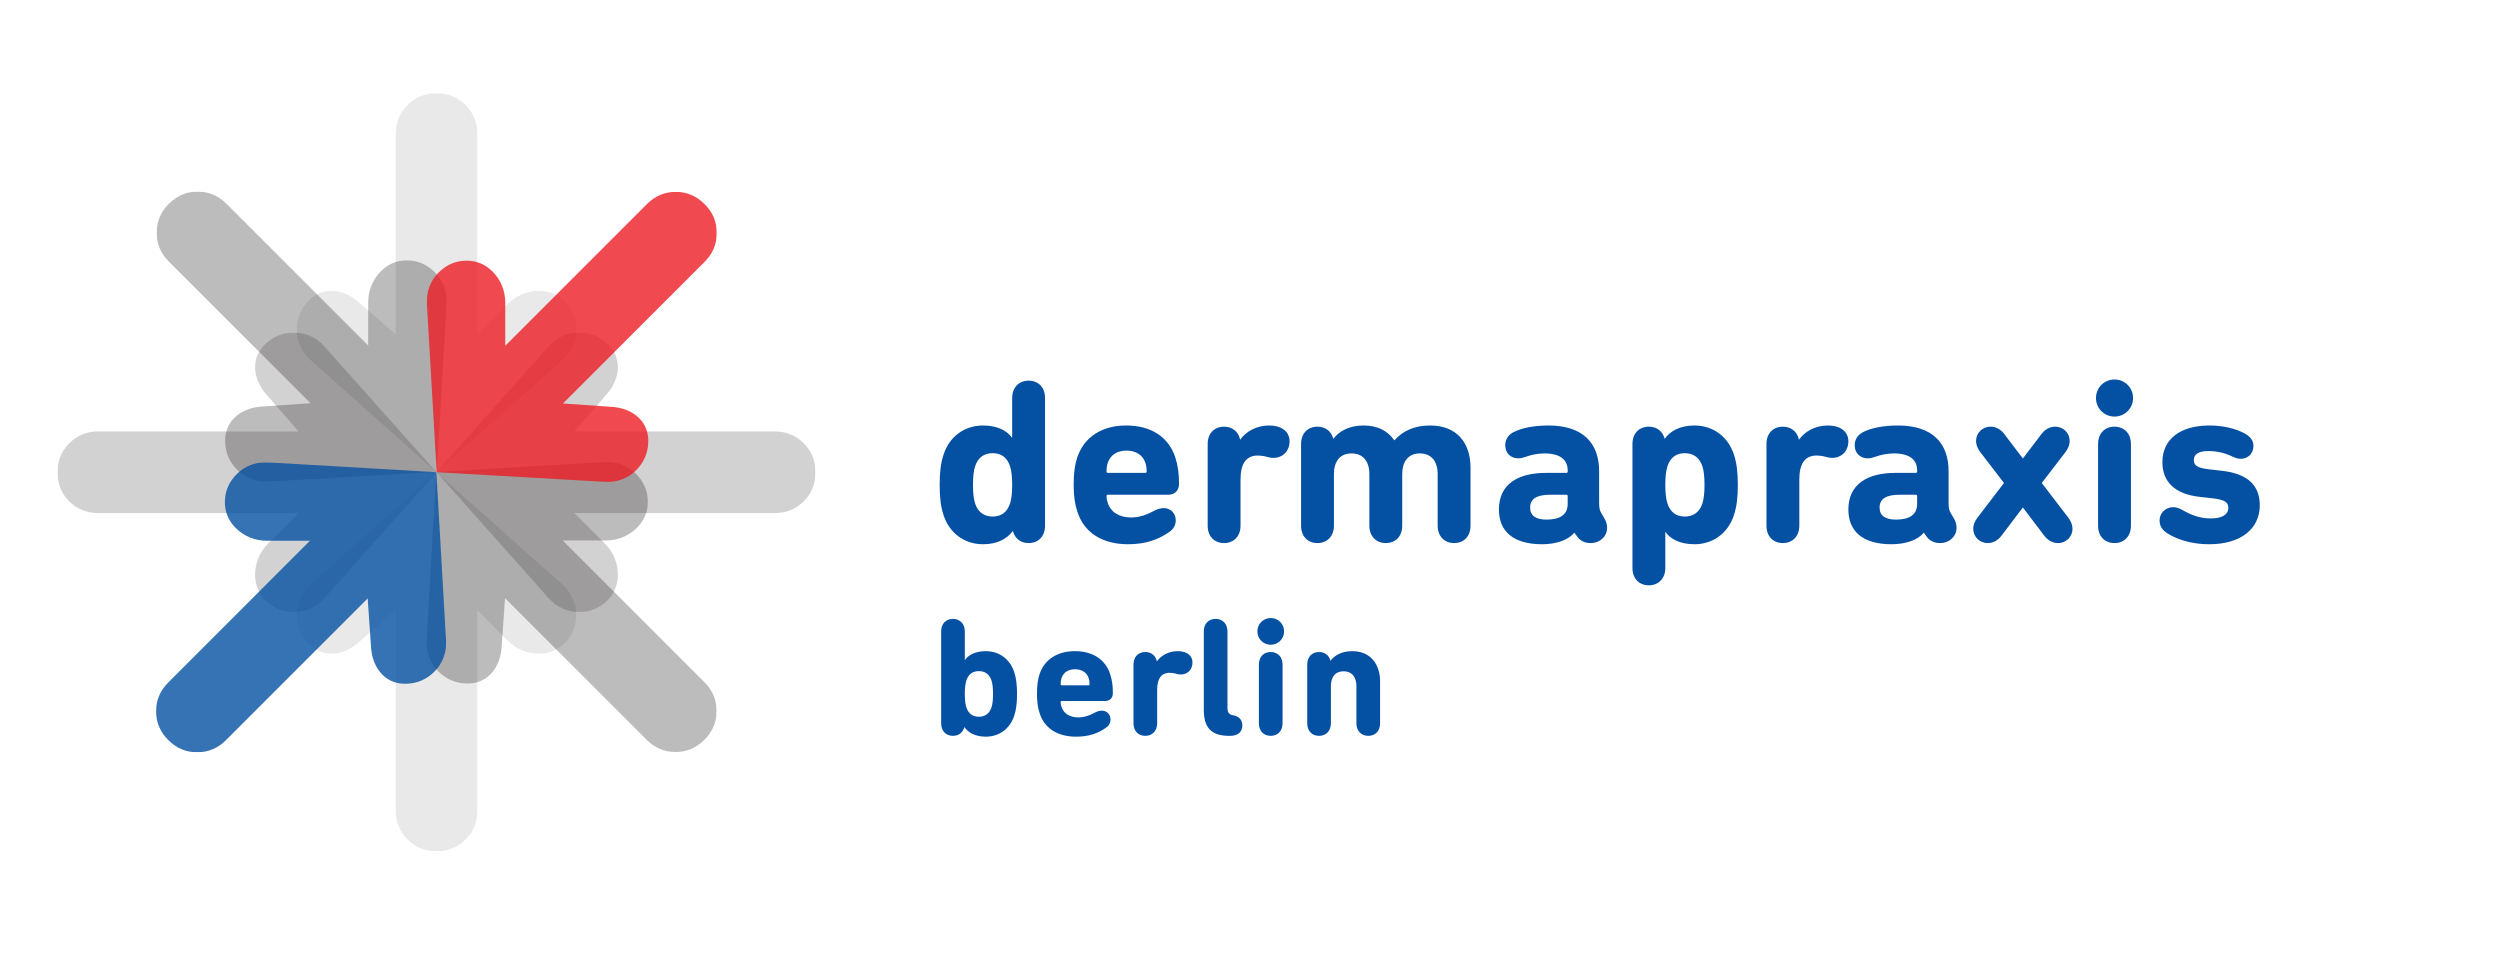
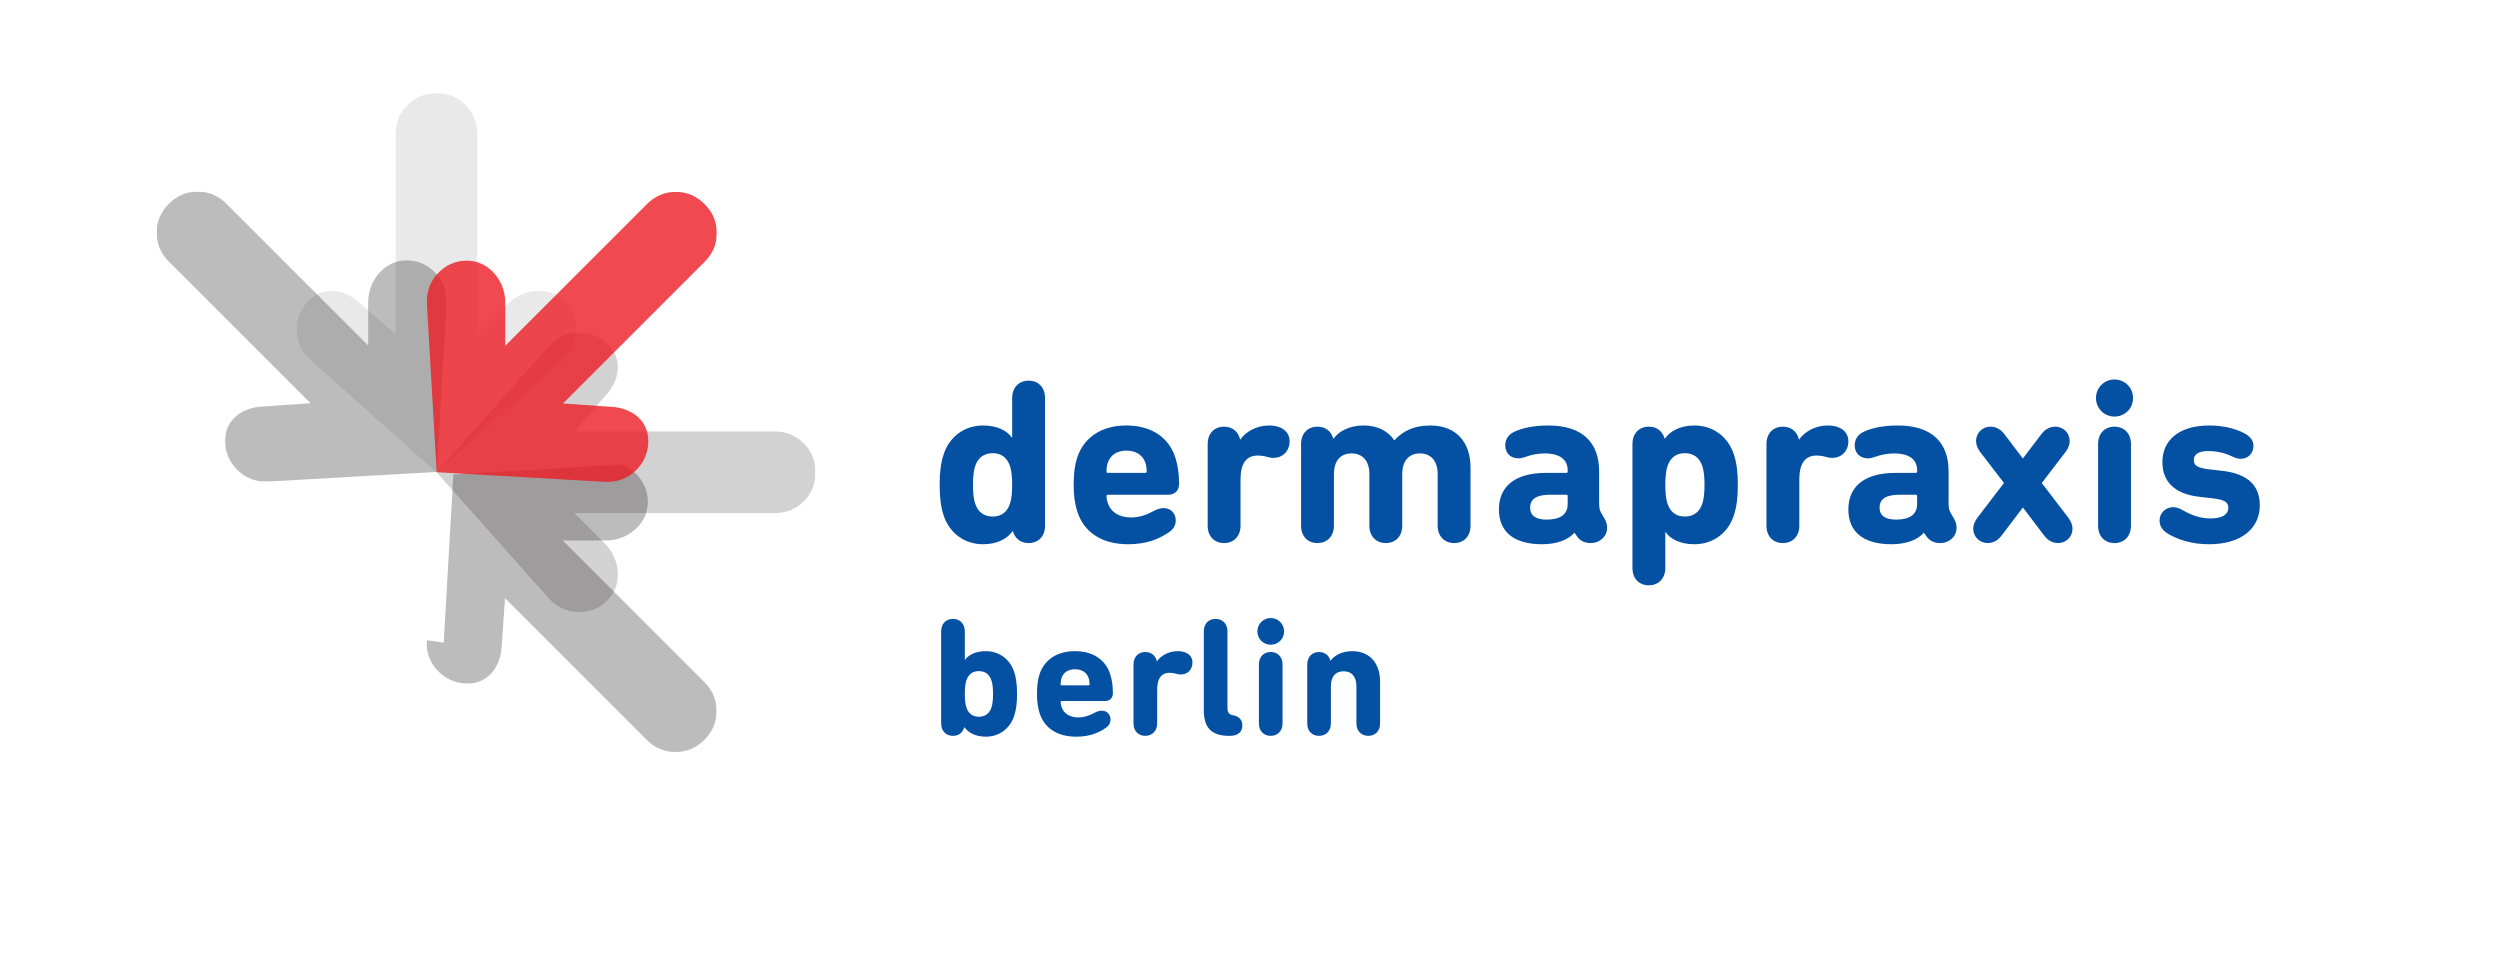
<svg xmlns="http://www.w3.org/2000/svg" width="100%" height="100%" viewBox="0 0 386 148" version="1.1" xml:space="preserve" style="fill-rule:evenodd;clip-rule:evenodd;stroke-linejoin:round;stroke-miterlimit:1.414;">
  <g id="Ebene 1">
    <path d="M152.203,113.744c2.062,0 3.732,-1.227 4.384,-3.21c0.313,-0.939 0.444,-1.983 0.444,-3.392c0,-1.41 -0.131,-2.453 -0.444,-3.393c-0.652,-1.983 -2.322,-3.21 -4.384,-3.21c-1.644,0 -2.714,0.627 -3.21,1.357l-0.026,0l0,-4.41c0,-1.2 -0.783,-1.931 -1.827,-1.931c-1.07,0 -1.826,0.731 -1.826,1.931l0,14.196c0,1.201 0.756,1.932 1.826,1.932c1.018,0 1.566,-0.653 1.749,-1.331l0.026,0c0.574,0.809 1.644,1.461 3.288,1.461M151.133,110.665c-0.966,0 -1.618,-0.496 -1.931,-1.462c-0.157,-0.469 -0.235,-1.174 -0.235,-2.061c0,-0.888 0.078,-1.592 0.235,-2.062c0.313,-0.966 0.965,-1.461 1.931,-1.461c0.966,0 1.644,0.495 1.957,1.461c0.157,0.47 0.235,1.174 0.235,2.062c0,0.887 -0.078,1.592 -0.235,2.061c-0.313,0.966 -0.991,1.462 -1.957,1.462M166.164,113.744c1.958,0 3.367,-0.522 4.567,-1.357c0.47,-0.313 0.731,-0.757 0.731,-1.305c0,-0.783 -0.574,-1.357 -1.331,-1.357c-0.365,0 -0.809,0.131 -1.253,0.392c-0.678,0.365 -1.513,0.652 -2.374,0.652c-1.305,0 -2.271,-0.574 -2.61,-1.644c-0.078,-0.235 -0.131,-0.47 -0.131,-0.731c0,-0.104 0.053,-0.156 0.157,-0.156l6.707,0c0.757,0 1.2,-0.496 1.2,-1.201c0,-1.174 -0.13,-2.061 -0.417,-2.949c-0.731,-2.244 -2.662,-3.549 -5.454,-3.549c-2.688,0 -4.698,1.279 -5.455,3.575c-0.26,0.783 -0.391,1.697 -0.391,3.028c0,1.304 0.157,2.218 0.418,3.001c0.73,2.27 2.714,3.601 5.636,3.601M163.92,105.811c-0.104,0 -0.157,-0.052 -0.157,-0.157c0,-0.417 0.053,-0.678 0.131,-0.939c0.287,-0.888 1.044,-1.383 2.088,-1.383c1.044,0 1.826,0.495 2.113,1.383c0.079,0.261 0.131,0.522 0.131,0.939c0,0.105 -0.052,0.157 -0.157,0.157l-4.149,0ZM176.838,113.614c1.043,0 1.826,-0.731 1.826,-1.932l0,-5.141c0,-1.696 0.574,-2.661 1.931,-2.661c0.287,0 0.679,0.052 0.94,0.13c0.261,0.078 0.522,0.131 0.783,0.131c1.07,0 1.8,-0.783 1.8,-1.853c0,-0.627 -0.313,-1.175 -0.965,-1.488c-0.339,-0.156 -0.757,-0.261 -1.331,-0.261c-1.435,0 -2.61,0.731 -3.184,1.566l-0.026,0l0,-0.026c-0.209,-0.913 -0.913,-1.409 -1.774,-1.409c-1.07,0 -1.827,0.73 -1.827,1.931l0,9.081c0,1.201 0.757,1.932 1.827,1.932M189.912,113.614c1.33,0 1.905,-0.705 1.905,-1.592c0,-0.809 -0.418,-1.41 -1.462,-1.592c-0.574,-0.105 -0.835,-0.418 -0.835,-1.148l0,-11.796c0,-1.2 -0.783,-1.931 -1.827,-1.931c-1.07,0 -1.826,0.731 -1.826,1.931l0,12.109c0,2.583 0.991,4.019 3.888,4.019l0.157,0ZM196.2,99.548c1.149,0 2.062,-0.914 2.062,-2.062c0,-1.148 -0.913,-2.062 -2.062,-2.062c-1.148,0 -2.061,0.914 -2.061,2.062c0,1.148 0.913,2.062 2.061,2.062M196.2,113.614c1.044,0 1.827,-0.731 1.827,-1.932l0,-9.081c0,-1.201 -0.783,-1.931 -1.827,-1.931c-1.07,0 -1.826,0.73 -1.826,1.931l0,9.081c0,1.201 0.756,1.932 1.826,1.932M211.258,113.614c1.07,0 1.826,-0.731 1.826,-1.932l0,-6.445c0,-2.74 -1.513,-4.698 -4.305,-4.698c-1.618,0 -2.715,0.653 -3.341,1.462l-0.026,0c-0.209,-0.835 -0.887,-1.331 -1.748,-1.331c-1.07,0 -1.827,0.73 -1.827,1.931l0,9.081c0,1.201 0.757,1.932 1.827,1.932c1.043,0 1.826,-0.731 1.826,-1.932l0,-5.741c0,-1.383 0.653,-2.296 1.958,-2.296c1.304,0 1.983,0.913 1.983,2.296l0,5.741c0,1.201 0.783,1.932 1.827,1.932" style="fill:#0450a3;fill-rule:nonzero;" />
    <path d="M158.816,83.85c1.486,0 2.537,-1.015 2.537,-2.681l0,-19.713c0,-1.667 -1.051,-2.682 -2.537,-2.682c-1.449,0 -2.537,1.015 -2.537,2.682l0,6.124l-0.036,0c-0.688,-1.015 -2.174,-1.884 -4.457,-1.884c-2.863,0 -5.182,1.703 -6.088,4.457c-0.434,1.304 -0.616,2.754 -0.616,4.71c0,1.957 0.182,3.407 0.616,4.711c0.906,2.754 3.225,4.457 6.088,4.457c2.283,0 3.769,-0.906 4.566,-2.029l0.036,0c0.254,0.942 1.015,1.848 2.428,1.848M153.272,79.755c-1.341,0 -2.283,-0.688 -2.718,-2.029c-0.217,-0.652 -0.326,-1.631 -0.326,-2.863c0,-1.232 0.109,-2.21 0.326,-2.862c0.435,-1.341 1.377,-2.03 2.718,-2.03c1.341,0 2.246,0.689 2.681,2.03c0.218,0.652 0.326,1.63 0.326,2.862c0,1.232 -0.108,2.211 -0.326,2.863c-0.435,1.341 -1.34,2.029 -2.681,2.029M174.18,84.031c2.718,0 4.675,-0.725 6.341,-1.884c0.653,-0.435 1.015,-1.051 1.015,-1.812c0,-1.087 -0.797,-1.884 -1.848,-1.884c-0.507,0 -1.123,0.181 -1.739,0.543c-0.942,0.508 -2.102,0.906 -3.298,0.906c-1.812,0 -3.152,-0.797 -3.623,-2.283c-0.109,-0.326 -0.182,-0.652 -0.182,-1.014c0,-0.145 0.073,-0.218 0.218,-0.218l9.313,0c1.05,0 1.666,-0.688 1.666,-1.667c0,-1.63 -0.181,-2.862 -0.579,-4.094c-1.015,-3.117 -3.697,-4.928 -7.574,-4.928c-3.732,0 -6.522,1.775 -7.573,4.964c-0.363,1.087 -0.544,2.355 -0.544,4.203c0,1.812 0.218,3.08 0.58,4.168c1.015,3.152 3.769,5 7.827,5M171.064,73.015c-0.145,0 -0.218,-0.072 -0.218,-0.217c0,-0.58 0.073,-0.942 0.182,-1.305c0.398,-1.232 1.449,-1.92 2.898,-1.92c1.45,0 2.537,0.688 2.936,1.92c0.108,0.363 0.181,0.725 0.181,1.305c0,0.145 -0.073,0.217 -0.218,0.217l-5.761,0ZM189.001,83.85c1.449,0 2.536,-1.015 2.536,-2.681l0,-7.139c0,-2.355 0.797,-3.696 2.682,-3.696c0.398,0 0.942,0.072 1.304,0.181c0.362,0.109 0.725,0.181 1.087,0.181c1.486,0 2.501,-1.087 2.501,-2.573c0,-0.869 -0.435,-1.63 -1.341,-2.065c-0.471,-0.218 -1.051,-0.362 -1.848,-0.362c-1.993,0 -3.624,1.014 -4.421,2.174l-0.036,0l0,-0.037c-0.29,-1.268 -1.269,-1.956 -2.464,-1.956c-1.486,0 -2.537,1.014 -2.537,2.681l0,12.611c0,1.666 1.051,2.681 2.537,2.681M224.512,83.85c1.486,0 2.537,-1.015 2.537,-2.681l0,-8.951c0,-3.841 -2.102,-6.522 -6.233,-6.522c-2.5,0 -4.24,0.869 -5.508,2.282l-0.036,0c-1.015,-1.485 -2.609,-2.282 -4.747,-2.282c-2.247,0 -3.769,0.905 -4.638,2.029l-0.037,0c-0.29,-1.16 -1.232,-1.848 -2.428,-1.848c-1.485,0 -2.536,1.014 -2.536,2.681l0,12.611c0,1.666 1.051,2.681 2.536,2.681c1.45,0 2.537,-1.015 2.537,-2.681l0,-7.973c0,-1.92 0.906,-3.188 2.718,-3.188c1.812,0 2.754,1.268 2.754,3.188l0,7.973c0,1.666 1.087,2.681 2.536,2.681c1.486,0 2.537,-1.015 2.537,-2.681l0,-7.973c0,-1.92 0.942,-3.188 2.718,-3.188c1.811,0 2.754,1.268 2.754,3.188l0,7.973c0,1.666 1.087,2.681 2.536,2.681M247.703,80.009l-0.471,-0.797c-0.254,-0.435 -0.326,-0.834 -0.326,-1.667l0,-4.783c0,-4.385 -2.537,-7.066 -7.827,-7.066c-2.428,0 -4.204,0.434 -5.363,1.014c-0.942,0.471 -1.305,1.268 -1.305,2.029c0,1.232 0.834,2.03 2.03,2.03c0.362,0 0.761,-0.109 1.195,-0.254c0.653,-0.254 1.74,-0.507 2.827,-0.507c2.428,0 3.587,0.978 3.587,2.609l0,0.181c0,0.145 -0.072,0.217 -0.217,0.217l-3.153,0c-4.348,0 -7.247,1.776 -7.247,5.653c0,3.334 2.174,5.363 6.668,5.363c2.174,0 4.058,-0.652 4.964,-1.775l0.036,0l0.435,0.616c0.471,0.652 1.196,0.978 2.065,0.978c1.414,0 2.537,-1.015 2.537,-2.355c0,-0.508 -0.145,-1.015 -0.435,-1.486M238.789,80.226c-1.667,0 -2.537,-0.616 -2.537,-1.848c0,-1.34 0.979,-1.993 3.117,-1.993l2.464,0c0.145,0 0.217,0.073 0.217,0.218l0,1.196c0,1.63 -1.123,2.427 -3.261,2.427M254.588,90.373c1.45,0 2.537,-1.015 2.537,-2.682l0,-5.544l0.036,0c0.688,1.015 2.174,1.884 4.457,1.884c2.863,0 5.182,-1.703 6.088,-4.457c0.435,-1.304 0.616,-2.754 0.616,-4.711c0,-1.956 -0.181,-3.406 -0.616,-4.71c-0.906,-2.754 -3.225,-4.457 -6.088,-4.457c-2.283,0 -3.769,0.905 -4.566,2.029l-0.036,0c-0.254,-0.942 -1.015,-1.848 -2.428,-1.848c-1.486,0 -2.536,1.014 -2.536,2.681l0,19.133c0,1.667 1.05,2.682 2.536,2.682M260.132,79.755c-1.34,0 -2.246,-0.688 -2.681,-2.029c-0.218,-0.652 -0.326,-1.631 -0.326,-2.863c0,-1.232 0.108,-2.21 0.326,-2.862c0.435,-1.341 1.341,-2.03 2.681,-2.03c1.341,0 2.283,0.689 2.718,2.03c0.217,0.652 0.326,1.63 0.326,2.862c0,1.232 -0.109,2.211 -0.326,2.863c-0.435,1.341 -1.377,2.029 -2.718,2.029M275.279,83.85c1.449,0 2.537,-1.015 2.537,-2.681l0,-7.139c0,-2.355 0.797,-3.696 2.681,-3.696c0.399,0 0.942,0.072 1.305,0.181c0.362,0.109 0.724,0.181 1.087,0.181c1.485,0 2.5,-1.087 2.5,-2.573c0,-0.869 -0.435,-1.63 -1.341,-2.065c-0.471,-0.218 -1.051,-0.362 -1.848,-0.362c-1.993,0 -3.624,1.014 -4.421,2.174l-0.036,0l0,-0.037c-0.29,-1.268 -1.268,-1.956 -2.464,-1.956c-1.486,0 -2.537,1.014 -2.537,2.681l0,12.611c0,1.666 1.051,2.681 2.537,2.681M301.659,80.009l-0.471,-0.797c-0.253,-0.435 -0.326,-0.834 -0.326,-1.667l0,-4.783c0,-4.385 -2.536,-7.066 -7.827,-7.066c-2.428,0 -4.203,0.434 -5.363,1.014c-0.942,0.471 -1.305,1.268 -1.305,2.029c0,1.232 0.834,2.03 2.03,2.03c0.362,0 0.761,-0.109 1.196,-0.254c0.652,-0.254 1.739,-0.507 2.826,-0.507c2.428,0 3.587,0.978 3.587,2.609l0,0.181c0,0.145 -0.072,0.217 -0.217,0.217l-3.153,0c-4.348,0 -7.247,1.776 -7.247,5.653c0,3.334 2.174,5.363 6.668,5.363c2.174,0 4.058,-0.652 4.964,-1.775l0.036,0l0.435,0.616c0.471,0.652 1.196,0.978 2.066,0.978c1.413,0 2.536,-1.015 2.536,-2.355c0,-0.508 -0.145,-1.015 -0.435,-1.486M292.745,80.226c-1.667,0 -2.536,-0.616 -2.536,-1.848c0,-1.34 0.978,-1.993 3.116,-1.993l2.464,0c0.145,0 0.217,0.073 0.217,0.218l0,1.196c0,1.63 -1.123,2.427 -3.261,2.427M317.748,83.85c1.305,0 2.247,-1.015 2.247,-2.21c0,-0.544 -0.217,-1.124 -0.616,-1.667l-4.131,-5.4l3.696,-4.819c0.399,-0.544 0.616,-1.123 0.616,-1.667c0,-1.196 -0.942,-2.21 -2.247,-2.21c-0.761,0 -1.521,0.362 -2.101,1.123l-2.863,3.769l-0.036,0l-2.863,-3.769c-0.58,-0.761 -1.341,-1.123 -2.102,-1.123c-1.304,0 -2.246,1.014 -2.246,2.21c0,0.544 0.217,1.123 0.616,1.667l3.696,4.819l-4.131,5.4c-0.399,0.543 -0.616,1.123 -0.616,1.667c0,1.195 0.942,2.21 2.247,2.21c0.761,0 1.521,-0.362 2.101,-1.123l3.298,-4.349l0.036,0l3.298,4.349c0.579,0.761 1.34,1.123 2.101,1.123M326.481,64.319c1.595,0 2.863,-1.269 2.863,-2.863c0,-1.595 -1.268,-2.863 -2.863,-2.863c-1.594,0 -2.862,1.268 -2.862,2.863c0,1.594 1.268,2.863 2.862,2.863M326.481,83.85c1.45,0 2.537,-1.015 2.537,-2.681l0,-12.611c0,-1.667 -1.087,-2.681 -2.537,-2.681c-1.485,0 -2.536,1.014 -2.536,2.681l0,12.611c0,1.666 1.051,2.681 2.536,2.681M341.084,84.031c4.965,0 7.827,-2.428 7.827,-6.015c0,-2.935 -1.703,-4.856 -5.834,-5.327l-1.92,-0.217c-1.993,-0.218 -2.428,-0.653 -2.428,-1.45c0,-0.833 0.652,-1.377 2.21,-1.377c1.269,0 2.464,0.254 3.551,0.761c0.689,0.326 1.088,0.435 1.45,0.435c1.196,0 1.993,-0.87 1.993,-1.993c0,-0.87 -0.507,-1.486 -1.486,-1.993c-1.485,-0.761 -3.37,-1.159 -5.327,-1.159c-4.602,0 -7.247,2.21 -7.247,5.652c0,3.044 1.921,4.929 5.726,5.363l1.92,0.218c2.066,0.217 2.537,0.652 2.537,1.486c0,0.978 -0.87,1.63 -2.718,1.63c-1.703,0 -3.044,-0.543 -4.312,-1.268c-0.58,-0.326 -1.015,-0.471 -1.486,-0.471c-1.16,0 -2.102,0.906 -2.102,2.029c0,0.834 0.363,1.486 1.232,2.029c1.45,0.906 3.66,1.667 6.414,1.667" style="fill:#0450a3;fill-rule:nonzero;" />
    <g>
      <clipPath id="_clip1">
        <rect x="65.859" y="71.34" width="44.786" height="44.768" />
      </clipPath>
      <g clip-path="url(#_clip1)">
        <g opacity="0.3">
-           <path d="M65.875,98.833c-0.063,0.883 0.059,1.745 0.366,2.588c0.308,0.843 0.784,1.587 1.43,2.233c1.15,1.15 2.521,1.772 4.112,1.867c1.591,0.094 2.899,-0.371 3.923,-1.394c0.536,-0.536 0.957,-1.194 1.264,-1.974c0.307,-0.78 0.477,-1.658 0.508,-2.635l0.496,-7.16l21.883,21.883c1.245,1.245 2.726,1.867 4.443,1.867c1.718,0 3.198,-0.623 4.443,-1.867c1.276,-1.276 1.91,-2.769 1.902,-4.478c-0.008,-1.71 -0.634,-3.187 -1.879,-4.431l-21.882,-21.883l6.664,0c0.914,0 1.784,-0.17 2.611,-0.508c0.827,-0.339 1.556,-0.824 2.186,-1.454c1.15,-1.15 1.709,-2.528 1.678,-4.135c-0.031,-1.607 -0.646,-3.009 -1.844,-4.207c-0.629,-0.63 -1.358,-1.098 -2.185,-1.406c-0.828,-0.307 -1.706,-0.437 -2.635,-0.39l-25.995,1.513l-1.489,25.971Z" style="fill:#231f20;fill-rule:nonzero;" />
+           <path d="M65.875,98.833c-0.063,0.883 0.059,1.745 0.366,2.588c0.308,0.843 0.784,1.587 1.43,2.233c1.15,1.15 2.521,1.772 4.112,1.867c1.591,0.094 2.899,-0.371 3.923,-1.394c0.536,-0.536 0.957,-1.194 1.264,-1.974c0.307,-0.78 0.477,-1.658 0.508,-2.635l0.496,-7.16l21.883,21.883c1.245,1.245 2.726,1.867 4.443,1.867c1.718,0 3.198,-0.623 4.443,-1.867c1.276,-1.276 1.91,-2.769 1.902,-4.478c-0.008,-1.71 -0.634,-3.187 -1.879,-4.431l-21.882,-21.883l6.664,0c0.914,0 1.784,-0.17 2.611,-0.508c0.827,-0.339 1.556,-0.824 2.186,-1.454c1.15,-1.15 1.709,-2.528 1.678,-4.135c-0.031,-1.607 -0.646,-3.009 -1.844,-4.207c-0.629,-0.63 -1.358,-1.098 -2.185,-1.406l-25.995,1.513l-1.489,25.971Z" style="fill:#231f20;fill-rule:nonzero;" />
        </g>
      </g>
    </g>
    <g>
      <clipPath id="_clip2">
        <rect x="24.188" y="29.584" width="44.768" height="44.786" />
      </clipPath>
      <g clip-path="url(#_clip2)">
        <g opacity="0.3">
          <path d="M41.463,74.354c-0.883,0.063 -1.745,-0.059 -2.588,-0.366c-0.843,-0.308 -1.587,-0.784 -2.233,-1.43c-1.151,-1.15 -1.773,-2.521 -1.867,-4.112c-0.094,-1.591 0.37,-2.899 1.394,-3.923c0.535,-0.536 1.194,-0.957 1.974,-1.264c0.78,-0.307 1.658,-0.477 2.635,-0.508l7.16,-0.496l-21.883,-21.883c-1.245,-1.245 -1.867,-2.726 -1.867,-4.443c0,-1.718 0.623,-3.198 1.867,-4.443c1.276,-1.276 2.769,-1.91 4.478,-1.902c1.71,0.008 3.187,0.634 4.431,1.879l21.883,21.882l0,-6.664c0,-0.914 0.17,-1.784 0.508,-2.611c0.339,-0.827 0.824,-1.556 1.454,-2.186c1.15,-1.15 2.528,-1.709 4.135,-1.678c1.607,0.031 3.009,0.646 4.207,1.844c0.63,0.629 1.098,1.358 1.406,2.185c0.306,0.828 0.437,1.706 0.389,2.635l-1.512,25.995l-25.971,1.489Z" style="fill:#231f20;fill-rule:nonzero;" />
        </g>
      </g>
    </g>
    <g>
      <clipPath id="_clip3">
        <rect x="45.82" y="72.916" width="43.146" height="58.519" />
      </clipPath>
      <g clip-path="url(#_clip3)">
        <g opacity="0.1">
-           <path d="M47.959,90.228c-0.668,0.58 -1.192,1.276 -1.571,2.089c-0.378,0.813 -0.568,1.677 -0.568,2.59c0,1.626 0.53,3.036 1.588,4.227c1.058,1.193 2.311,1.788 3.759,1.788c0.758,0 1.521,-0.167 2.29,-0.501c0.768,-0.334 1.509,-0.835 2.222,-1.504l5.414,-4.712l0,30.947c0,1.76 0.607,3.248 1.822,4.462c1.214,1.214 2.701,1.821 4.461,1.821c1.805,0 3.309,-0.607 4.512,-1.821c1.203,-1.214 1.805,-2.702 1.805,-4.462l0,-30.947l4.712,4.712c0.646,0.647 1.382,1.142 2.206,1.487c0.824,0.346 1.682,0.518 2.573,0.518c1.627,0 2.997,-0.579 4.111,-1.737c1.114,-1.159 1.671,-2.585 1.671,-4.278c0,-0.891 -0.184,-1.738 -0.552,-2.54c-0.367,-0.802 -0.896,-1.515 -1.587,-2.139l-19.451,-17.312l-19.417,17.312Z" style="fill:#231f20;fill-rule:nonzero;" />
-         </g>
+           </g>
      </g>
    </g>
    <g>
      <clipPath id="_clip4">
        <rect x="45.82" y="14.398" width="43.146" height="58.519" />
      </clipPath>
      <g clip-path="url(#_clip4)">
        <g opacity="0.1">
          <path d="M47.959,55.605c-0.668,-0.58 -1.192,-1.276 -1.571,-2.089c-0.378,-0.813 -0.568,-1.677 -0.568,-2.59c0,-1.626 0.53,-3.036 1.588,-4.227c1.058,-1.193 2.311,-1.788 3.759,-1.788c0.758,0 1.521,0.167 2.29,0.501c0.768,0.334 1.509,0.835 2.222,1.504l5.414,4.712l0,-30.947c0,-1.76 0.607,-3.248 1.822,-4.462c1.214,-1.214 2.701,-1.821 4.461,-1.821c1.805,0 3.309,0.607 4.512,1.821c1.203,1.214 1.805,2.702 1.805,4.462l0,30.947l4.712,-4.712c0.646,-0.647 1.382,-1.142 2.206,-1.487c0.824,-0.346 1.682,-0.518 2.573,-0.518c1.627,0 2.997,0.579 4.111,1.737c1.114,1.159 1.671,2.585 1.671,4.278c0,0.891 -0.184,1.738 -0.552,2.54c-0.367,0.802 -0.896,1.515 -1.587,2.139l-19.451,17.312l-19.417,-17.312Z" style="fill:#231f20;fill-rule:nonzero;" />
        </g>
      </g>
    </g>
    <g>
      <clipPath id="_clip5">
-         <rect x="8.874" y="51.344" width="58.519" height="43.146" />
-       </clipPath>
+         </clipPath>
      <g clip-path="url(#_clip5)">
        <g opacity="0.2">
          <path d="M50.081,53.483c-0.58,-0.668 -1.276,-1.192 -2.089,-1.571c-0.813,-0.378 -1.677,-0.568 -2.59,-0.568c-1.626,0 -3.036,0.53 -4.227,1.588c-1.193,1.058 -1.788,2.311 -1.788,3.759c0,0.758 0.167,1.521 0.501,2.29c0.334,0.768 0.835,1.509 1.504,2.222l4.712,5.414l-30.947,0c-1.76,0 -3.248,0.607 -4.462,1.822c-1.214,1.214 -1.821,2.701 -1.821,4.461c0,1.805 0.607,3.309 1.821,4.512c1.214,1.203 2.702,1.805 4.462,1.805l30.947,0l-4.712,4.712c-0.647,0.646 -1.142,1.382 -1.487,2.206c-0.346,0.824 -0.518,1.682 -0.518,2.573c0,1.627 0.579,2.997 1.737,4.111c1.159,1.114 2.585,1.671 4.278,1.671c0.891,0 1.738,-0.184 2.54,-0.552c0.802,-0.367 1.515,-0.896 2.139,-1.587l17.312,-19.451l-17.312,-19.417Z" style="fill:#231f20;fill-rule:nonzero;" />
        </g>
      </g>
    </g>
    <g>
      <clipPath id="_clip6">
        <rect x="67.392" y="51.344" width="58.519" height="43.146" />
      </clipPath>
      <g clip-path="url(#_clip6)">
        <g opacity="0.2">
          <path d="M84.704,53.483c0.58,-0.668 1.276,-1.192 2.089,-1.571c0.813,-0.378 1.677,-0.568 2.59,-0.568c1.626,0 3.036,0.53 4.227,1.588c1.193,1.058 1.788,2.311 1.788,3.759c0,0.758 -0.167,1.521 -0.501,2.29c-0.334,0.768 -0.835,1.509 -1.504,2.222l-4.712,5.414l30.947,0c1.76,0 3.248,0.607 4.462,1.822c1.214,1.214 1.821,2.701 1.821,4.461c0,1.805 -0.607,3.309 -1.821,4.512c-1.214,1.203 -2.702,1.805 -4.462,1.805l-30.947,0l4.712,4.712c0.647,0.646 1.142,1.382 1.487,2.206c0.346,0.824 0.518,1.682 0.518,2.573c0,1.627 -0.579,2.997 -1.737,4.111c-1.159,1.114 -2.585,1.671 -4.278,1.671c-0.891,0 -1.738,-0.184 -2.54,-0.552c-0.802,-0.367 -1.515,-0.896 -2.139,-1.587l-17.312,-19.451l17.312,-19.417Z" style="fill:#231f20;fill-rule:nonzero;" />
        </g>
      </g>
    </g>
    <g>
      <clipPath id="_clip7">
        <rect x="65.901" y="29.626" width="44.768" height="44.786" />
      </clipPath>
      <g clip-path="url(#_clip7)">
        <g opacity="0.8">
          <path d="M93.395,74.397c0.882,0.063 1.745,-0.059 2.588,-0.366c0.843,-0.308 1.587,-0.784 2.233,-1.43c1.15,-1.15 1.772,-2.521 1.867,-4.112c0.094,-1.591 -0.371,-2.899 -1.395,-3.923c-0.535,-0.536 -1.194,-0.957 -1.974,-1.264c-0.779,-0.307 -1.657,-0.477 -2.634,-0.508l-7.16,-0.496l21.883,-21.883c1.245,-1.245 1.867,-2.726 1.867,-4.443c-0.001,-1.718 -0.623,-3.198 -1.867,-4.443c-1.276,-1.276 -2.769,-1.91 -4.478,-1.902c-1.71,0.008 -3.188,0.634 -4.432,1.879l-21.882,21.882l0,-6.664c0,-0.914 -0.17,-1.784 -0.508,-2.611c-0.34,-0.827 -0.824,-1.556 -1.454,-2.186c-1.15,-1.15 -2.529,-1.709 -4.135,-1.678c-1.607,0.031 -3.009,0.646 -4.207,1.844c-0.63,0.629 -1.099,1.358 -1.407,2.185c-0.306,0.828 -0.437,1.706 -0.389,2.635l1.512,25.995l25.971,1.489Z" style="fill:#ed1c24;fill-rule:nonzero;" />
        </g>
      </g>
    </g>
    <g>
      <clipPath id="_clip8">
-         <rect x="24.098" y="71.382" width="44.786" height="44.768" />
-       </clipPath>
+         </clipPath>
      <g clip-path="url(#_clip8)">
        <g opacity="0.8">
          <path d="M68.868,98.876c0.063,0.883 -0.059,1.745 -0.366,2.588c-0.308,0.843 -0.784,1.587 -1.43,2.233c-1.15,1.15 -2.521,1.772 -4.112,1.867c-1.591,0.094 -2.899,-0.371 -3.923,-1.394c-0.536,-0.536 -0.957,-1.194 -1.264,-1.974c-0.307,-0.78 -0.477,-1.658 -0.508,-2.635l-0.496,-7.16l-21.883,21.883c-1.245,1.245 -2.726,1.867 -4.443,1.867c-1.718,0 -3.198,-0.623 -4.443,-1.867c-1.276,-1.276 -1.91,-2.769 -1.902,-4.478c0.008,-1.71 0.634,-3.187 1.879,-4.431l21.882,-21.883l-6.664,0c-0.914,0 -1.784,-0.17 -2.611,-0.508c-0.827,-0.339 -1.556,-0.824 -2.186,-1.454c-1.15,-1.15 -1.709,-2.528 -1.678,-4.135c0.031,-1.607 0.646,-3.009 1.844,-4.207c0.629,-0.63 1.358,-1.098 2.185,-1.406c0.828,-0.307 1.706,-0.437 2.635,-0.39l25.995,1.513l1.489,25.971Z" style="fill:#0450a3;fill-rule:nonzero;" />
        </g>
      </g>
    </g>
  </g>
</svg>